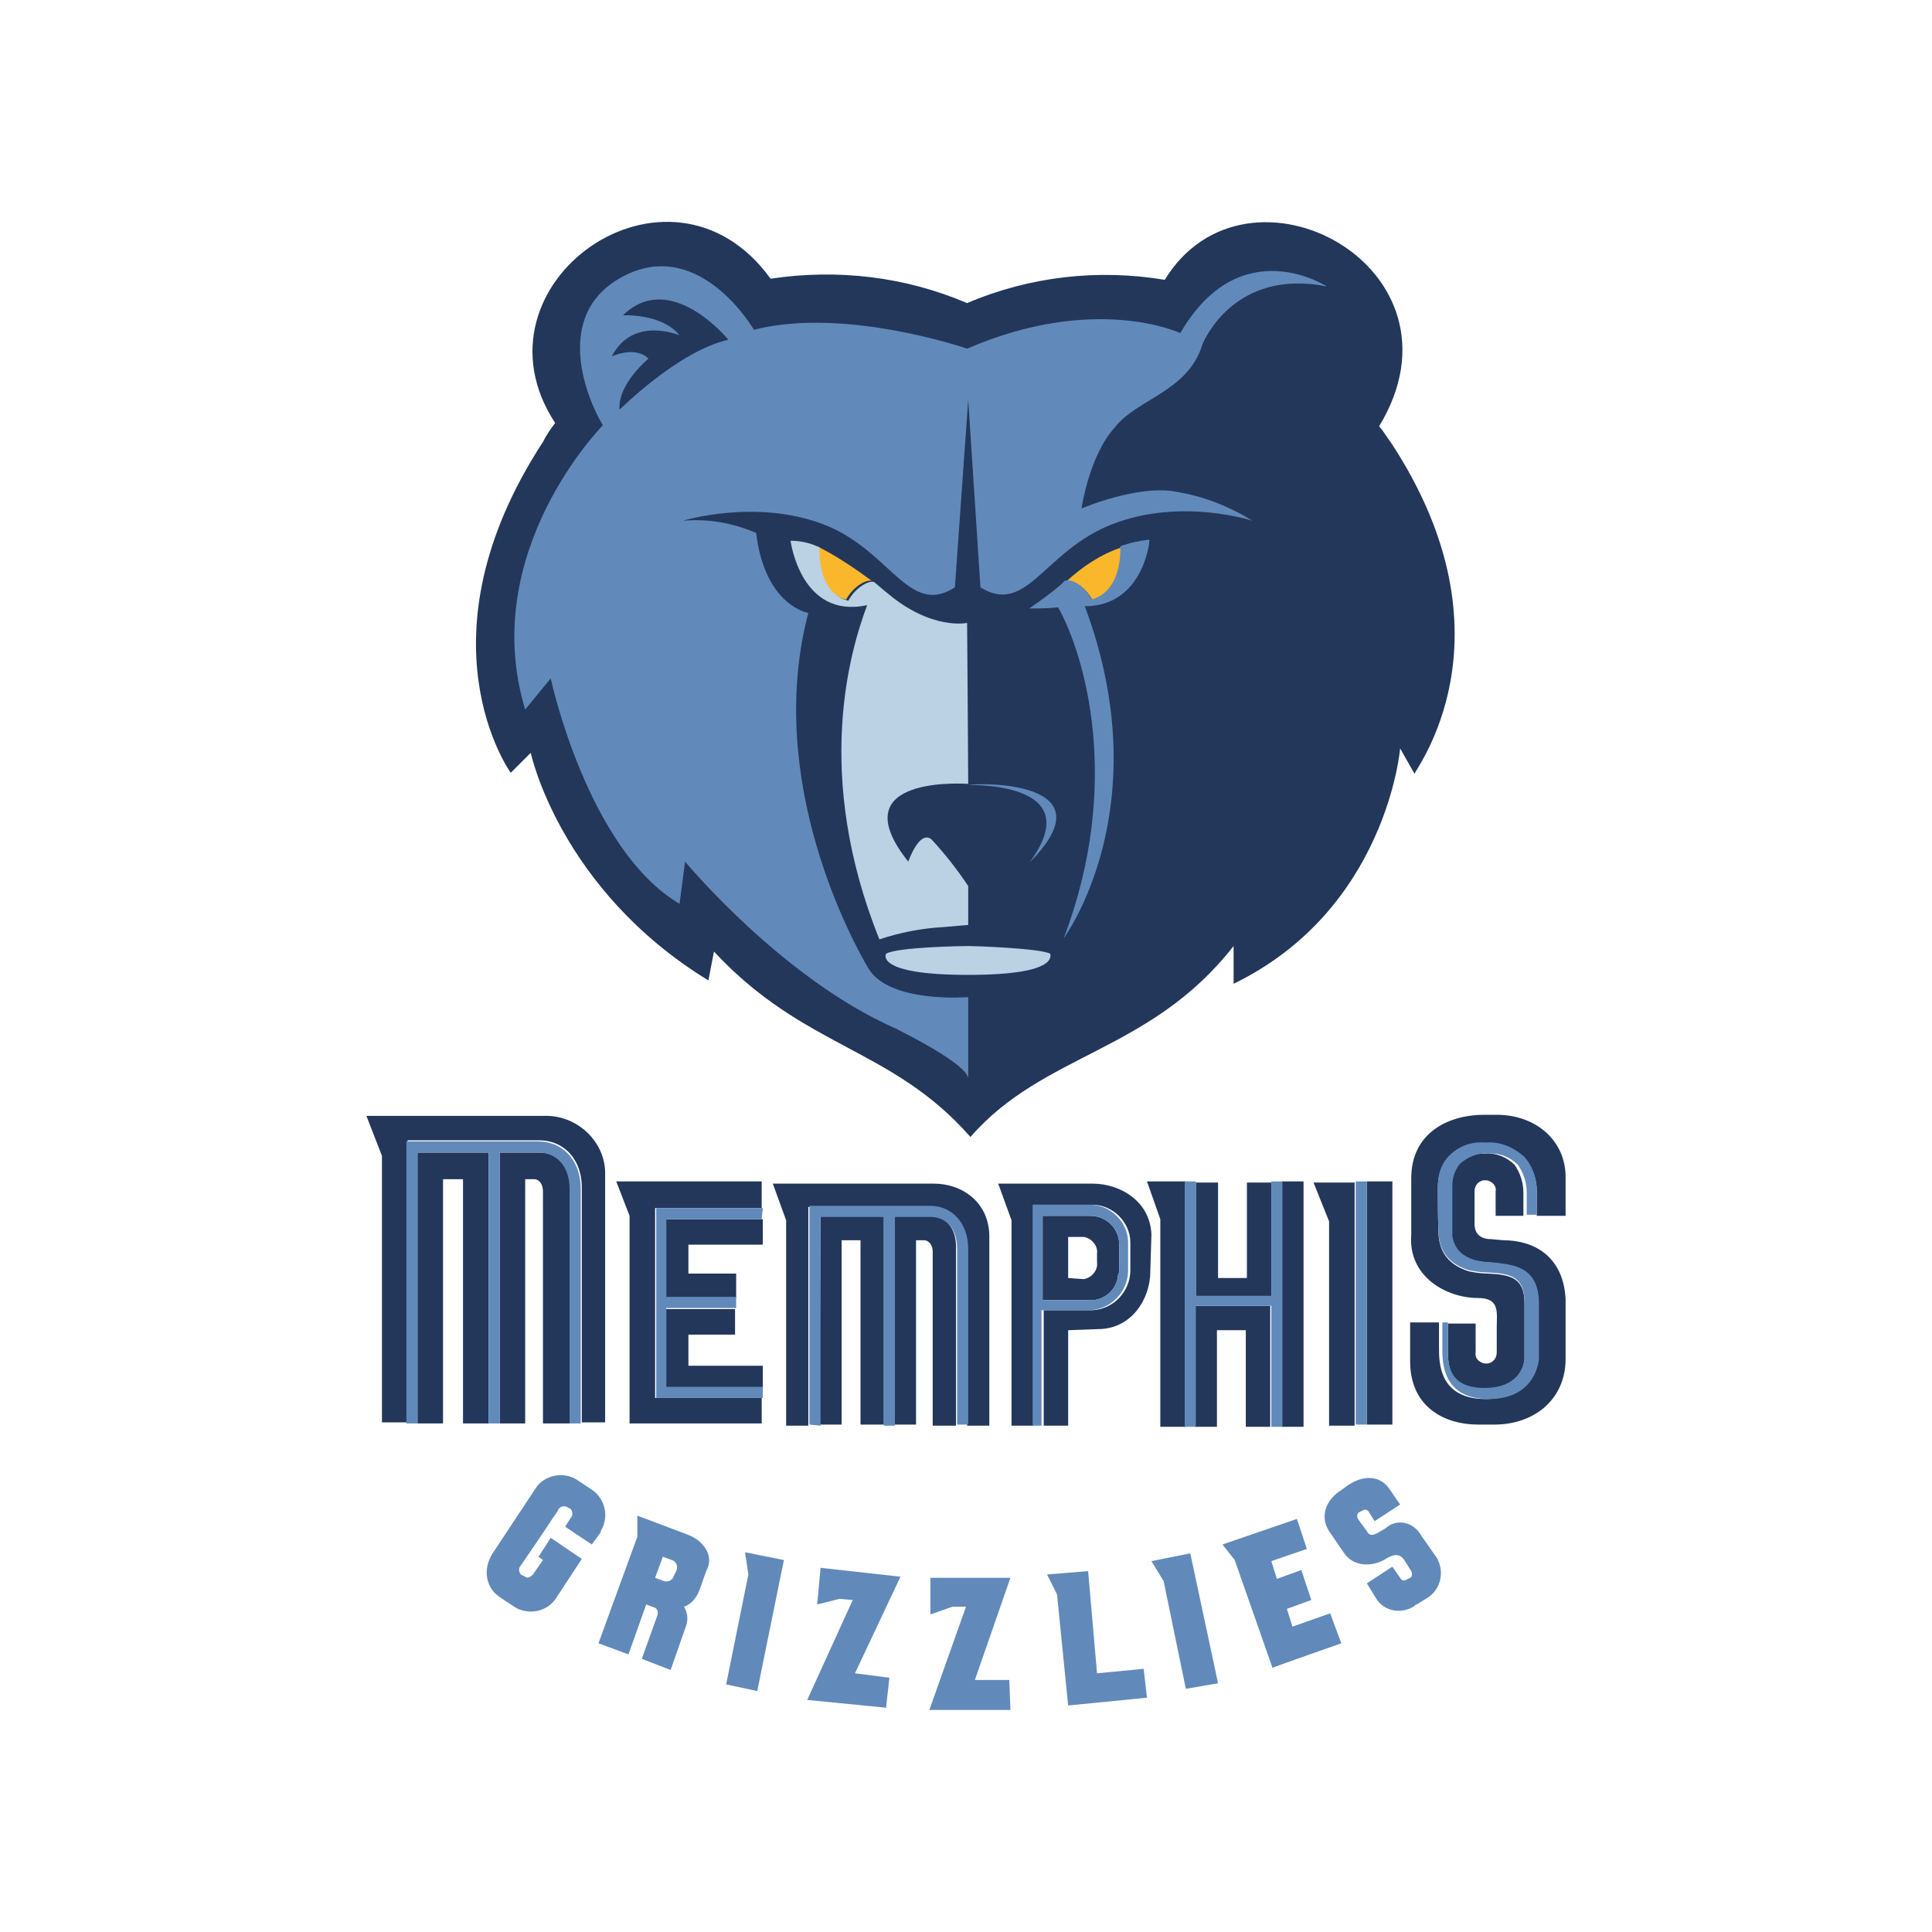
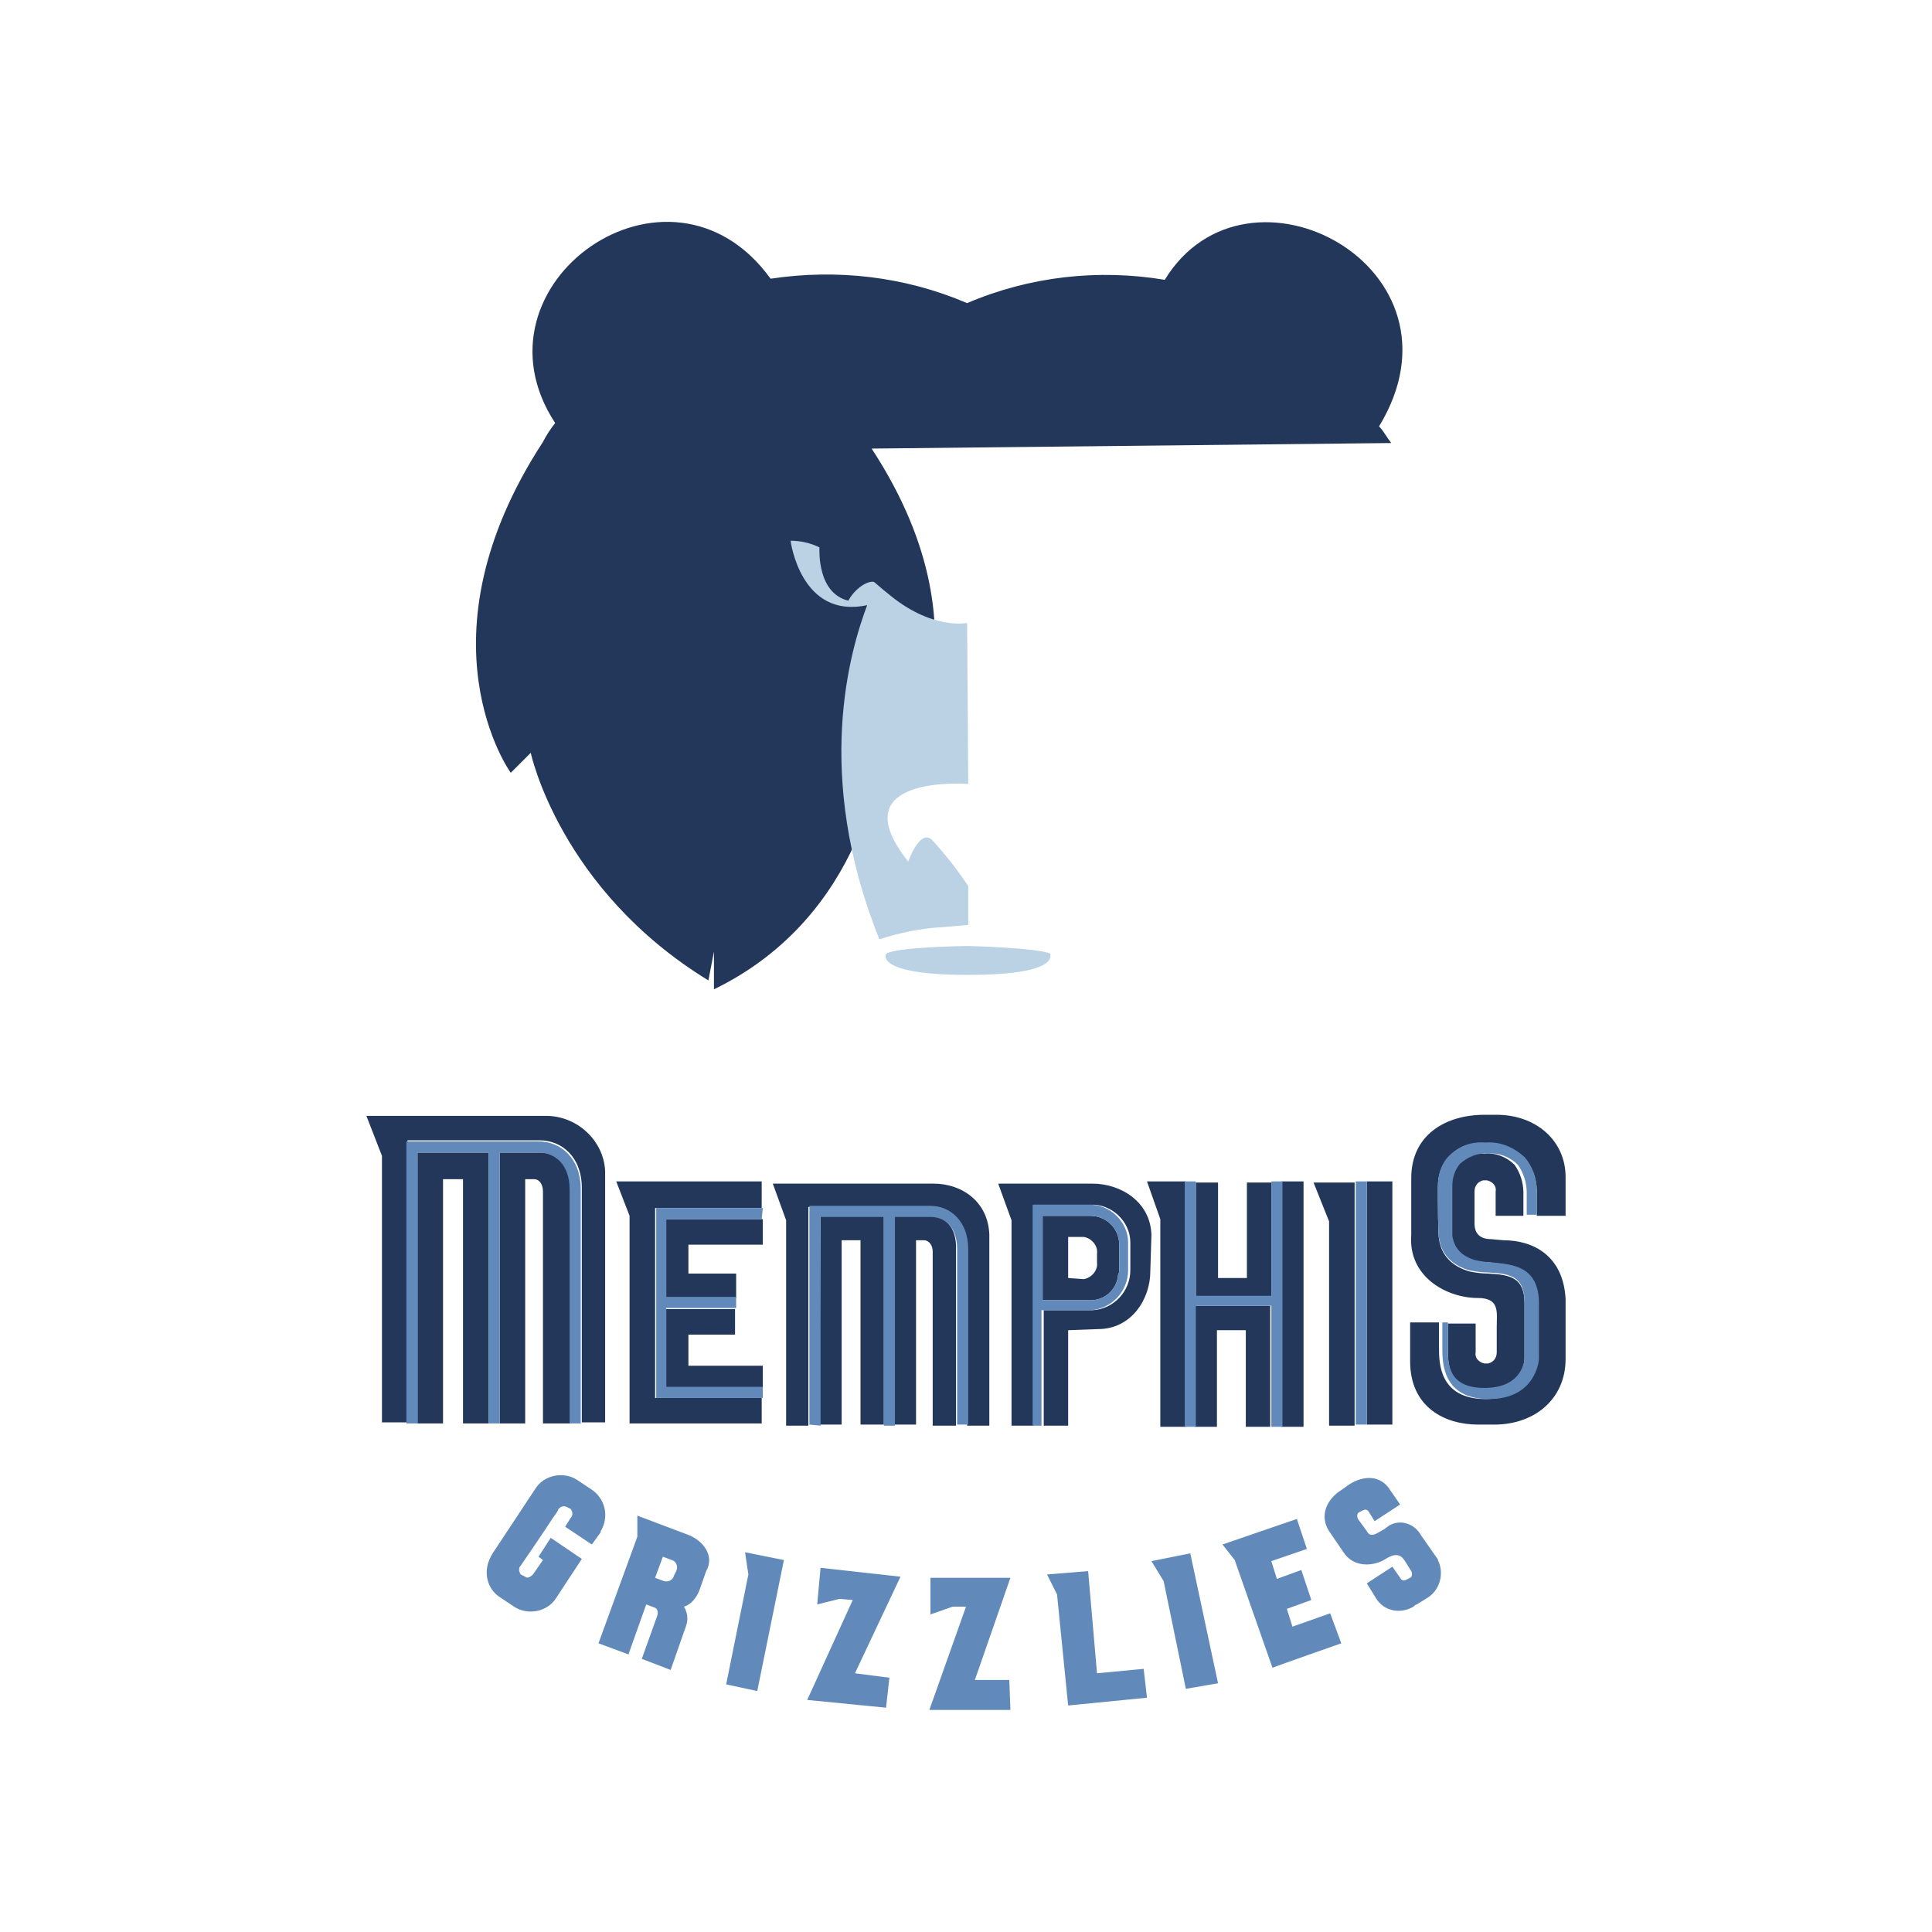
<svg xmlns="http://www.w3.org/2000/svg" version="1.1" id="Layer_1" x="0" y="0" width="174" height="174" style="enable-background:new 0 0 174 174" xml:space="preserve">
  <style>.st0{fill:#23375b}.st1{fill:#618aba}.st2{fill:#fab72c}</style>
  <path class="st0" d="M56.7 109.5v18.7h11.9v-2.3H59v-17.1h9.6v-2.4H55.5l1.2 3.1zm27 0h-3.2v18.8h2v-16.6h.7c.5 0 .8.5.8 1v15.7h2.1v-15.8c.1-2.2-1.1-3.1-2.4-3.1m-9.9 18.8h2v-16.6h1.7v16.6h2.1v-18.8h-5.7l-.1 18.8zm-25.2-24.5H45v24.4h2.3v-22h.8c.5 0 .8.5.8 1.1v20.9h2.5v-21.1c0-2.2-1.3-3.3-2.8-3.3M60 116.9h6.3v-2.2H62v-2.6h6.7v-2.3H60v7.1zm24.1-10.3H69.6l1.2 3.3v18.5h2v-19.7h10.9c1.8 0 3.4 1.4 3.4 3.9v15.8h2v-17.2c-.1-3-2.5-4.6-5-4.6m28.2 8.5h-2.6v-8.6h-2v10.3h6.8v-10.3h-2.2v8.6zM62 120.2h4.2v-2.3H60v7.1h8.7v-2H62v-2.8zm-24.4 8h2.3v-22h1.8v22H44v-24.4h-6.4v24.4zM49 100.5H33l1.4 3.6v24h2.3v-25.4h11.9c2 0 3.8 1.5 3.8 4.3v21.1h2.1v-22.6c-.1-2.8-2.6-5.1-5.5-5m74.1 5.9v21.9h2.3v-21.9h-2.3zm-3.4 3.6v18.4h2.3v-21.9h-3.7l1.4 3.5zm13.4 6.9c2 0 1.7 1.3 1.7 2.6v2.3c0 .5-.3.9-.8 1h-.3c-.5-.1-.9-.5-.8-1v-2.6h-2.5v2.3c0 1.4 0 3.6 3.3 3.6 3.5 0 3.6-2.6 3.6-2.7v-5c0-2.3-1.2-2.6-3.3-2.7-.6 0-1.2-.1-1.7-.2-2.3-.7-2.6-2.3-2.7-2.9-.1-.4-.1-3.6-.1-4.7 0-1 .3-2 1-2.7.9-.9 2-1.3 3.3-1.2 1.3-.1 2.5.4 3.5 1.3.7.8 1.1 1.9 1.1 2.9v2.3h2.6V106c0-3.3-2.7-5.6-6.2-5.6h-1.1c-3.5 0-6.6 1.8-6.6 5.7v5.1c-.3 3.8 3.2 5.7 6 5.7m-34.7-10.3h-8.5l1.2 3.3v18.5h2v-19.9h5.1c1.9-.1 3.6 1.5 3.6 3.4v2.5c0 1.9-1.5 3.5-3.4 3.6H94v10.4h2.2v-8.6l2.7-.1c3 0 4.7-2.7 4.7-5.2l.1-3.3c-.1-3-2.8-4.6-5.3-4.6m37 5.1-1.1-.1c-1 0-1.5-.5-1.5-1.4v-2.9c0-.5.3-.9.8-1h.3c.5.1.9.5.8 1v2.2h2.5v-2.1c0-.9-.3-1.8-.8-2.5-.7-.7-1.7-1.1-2.7-1-.9-.1-1.8.3-2.5.9-.5.6-.7 1.3-.7 2v4.5c.1.5.3 1.7 2.1 2.2.5.1 1.1.2 1.6.2 1.7.2 4.1.3 4.1 3.7v5s-.2 3.6-4.5 3.6c-4.2 0-4.2-3.3-4.2-4.6v-2.3H127v3.5c0 4.2 3.2 5.7 6.1 5.7h1.5c3.6 0 6.4-2.3 6.4-5.9V117c-.2-3.9-2.9-5.3-5.6-5.3m-30.9-1.9v18.7h2.3v-22.1h-3.5l1.2 3.4zm-3.7 4.6v-2.3c0-1.5-1.2-2.6-2.6-2.6h-4.3v7.6H98c1.4.1 2.6-.9 2.7-2.3.1-.2.1-.3.1-.4m-4.6.7v-3.7h1.4c.7.1 1.3.8 1.2 1.5v.8c.1.7-.5 1.4-1.2 1.5l-1.4-.1zm19.2 13.4h2v-22.1h-2v22.1zm-7.8 0h2v-8.7h2.6v8.7h2.2v-10.9h-6.8v10.9z" />
  <path class="st1" d="M72.9 128.3v-19.7h10.9c1.8 0 3.4 1.4 3.4 3.9v15.8h-1v-15.8c0-2-1.1-2.9-2.4-2.9h-3.2v18.8h-1v-18.8h-5.7v18.8l-1-.1zm-4.3-18.5H60v7h6.3v1H60v7.1h8.7v1h-9.6v-17.1h9.6l-.1 1zm-32 18.4v-25.4h11.9c2 0 3.8 1.5 3.8 4.3v21.1h-1v-21.1c0-2.2-1.3-3.3-2.8-3.3H45v24.4h-1v-24.4h-6.4v24.4h-1zm85.5-21.8h1v21.9h-1v-21.9zm-29.1 22v-19.9h5c1.9-.1 3.6 1.5 3.6 3.4v2.5c0 1.9-1.5 3.5-3.4 3.6h-4.4v10.4H93zm37.4-9.3v2.3c0 1.4 0 3.6 3.3 3.6 3.5 0 3.6-2.6 3.6-2.7v-5c0-2.3-1.2-2.6-3.3-2.7-.6 0-1.2-.1-1.7-.2-2.3-.7-2.6-2.3-2.7-2.9-.1-.4-.1-3.6-.1-4.7 0-1 .3-2 1-2.7.9-.9 2-1.3 3.3-1.2 1.3-.1 2.5.4 3.5 1.3.7.8 1.1 1.9 1.1 2.9v2.3h-.9v-2c0-.9-.3-1.8-.8-2.5-.7-.7-1.7-1.1-2.7-1-.9-.1-1.8.3-2.5.9-.5.6-.7 1.3-.7 2v4.5c.1.5.3 1.7 2.1 2.2.5.1 1.1.2 1.6.2 1.7.2 4.1.3 4.1 3.7v5s-.2 3.6-4.5 3.6c-4.2 0-4.2-3.3-4.2-4.6v-2.3h.5zm-29.6-4.7v-2.3c0-1.5-1.2-2.6-2.6-2.6h-4.3v7.6H98c1.4.1 2.6-.9 2.7-2.3.1-.2.1-.3.1-.4m5.9 14.1v-22.1h1v10.3h6.8v-10.3h1v22.1h-1v-10.9h-6.8v10.9h-1z" />
-   <path class="st0" d="M125.3 39.9c-.4-.5-.7-1.1-1.1-1.5 8.7-14.3-11.9-25.3-19.3-13.2-6-1-12.2-.3-17.8 2.1-5.6-2.4-11.7-3.1-17.7-2.2-9.1-12.6-27.6.5-19.4 13-.4.5-.8 1.1-1.1 1.7C37.3 57.6 46 69.6 46 69.6l1.8-1.8s2.6 12.3 16 20.5l.5-2.6c8.2 8.8 16 8.6 23.1 16.7 6.6-7.6 16.2-7.6 23.7-17.2v3.4c13.8-6.7 15-21.2 15-21.2l1.3 2.3c-.2-.1 9.5-12.1-2.1-29.8" />
-   <path class="st2" d="M96 52.4c.7-.2 1.8.5 2.4 1.7 2.8-.8 2.6-4.6 2.6-4.8-1.8.6-3.5 1.7-5 3.1" />
-   <path class="st1" d="M87.2 70.7c.8-.2 13-.5 5.5 7 5.2-7-4.3-7-5.5-7M108.3 31s2.7-6.9 11.2-5.2c0 0-7.8-5.1-13.2 4.2 0 0-7.6-3.6-19.2 1.4 0 0-11-3.8-19.2-1.7 0 0-4.8-8.3-11.6-4.9s-3.3 11.4-2 13.5c0 0-11.3 11.4-7 25.6l2.3-2.8s3.3 15.4 11.6 20.3l.5-3.8s8.7 10.5 18.9 15c1 .5 6.4 3.2 6.6 4.5v-7.3s-7.1.6-9-2.6c-1.3-2.2-9.4-16.8-5.4-32 0 0-3.9-.6-4.7-7.2-2.1-.9-4.3-1.3-6.6-1.1 0 0 6.5-2 12.6.3s7.7 8.4 11.9 5.7L87.2 36l1.1 16.9c4.2 2.6 5.7-3.3 11.9-5.7s12.6-.3 12.6-.3c-2.1-1.3-4.4-2.2-6.8-2.6-3.5-.7-8.6 1.5-8.6 1.5s.7-4.8 3-7.3c2-2.6 6.6-3.2 7.9-7.5m-52.5 5.9c-.2-2.3 2.6-4.6 2.6-4.6-1.2-1.2-3.3-.2-3.3-.2 1.9-3.7 6.1-1.9 6.1-1.9-1.6-2-5.1-1.8-5.1-1.8 4.3-4.2 9.5 2.2 9.5 2.2-4.5 1-9.8 6.3-9.8 6.3m45.3 12.3c-.1 0-.1 0 0 0-.1.1-.1.1 0 0-.1 0-.1 0 0 0m-3.4 5.4c6.8 18.2-1.9 29.9-1.9 29.9 5.3-13.9 1.9-25.5-.5-29.8-.9.1-1.8.1-2.6.1 1-.7 2-1.4 2.9-2.2l.3-.3c.7-.2 1.8.5 2.4 1.7 2.8-.8 2.6-4.5 2.6-4.8.8-.3 1.7-.5 2.6-.6.1 0-.5 6-5.8 6" />
-   <path class="st2" d="M73.6 49.2c0 .3-.2 4.1 2.6 4.8.6-1.1 1.7-1.8 2.3-1.7-1.5-1.1-3.1-2.2-4.9-3.1" />
+   <path class="st0" d="M125.3 39.9c-.4-.5-.7-1.1-1.1-1.5 8.7-14.3-11.9-25.3-19.3-13.2-6-1-12.2-.3-17.8 2.1-5.6-2.4-11.7-3.1-17.7-2.2-9.1-12.6-27.6.5-19.4 13-.4.5-.8 1.1-1.1 1.7C37.3 57.6 46 69.6 46 69.6l1.8-1.8s2.6 12.3 16 20.5l.5-2.6v3.4c13.8-6.7 15-21.2 15-21.2l1.3 2.3c-.2-.1 9.5-12.1-2.1-29.8" />
  <path d="M87.2 87.8c-8.5 0-7.4-1.9-7.4-1.9.9-.6 6.9-.7 7.4-.7s6.5.2 7.4.7c-.1 0 1.1 1.9-7.4 1.9m0-8v3.5l-2.3.2c-1.9.1-3.9.5-5.7 1.1-6-14.9-2.6-26.1-1.1-30.1-6 1.3-6.9-5.8-6.9-5.8.9 0 1.8.2 2.6.6 0 .3-.2 4.1 2.6 4.8.6-1.1 1.7-1.8 2.3-1.7.5.4.8.7 1.2 1 4 3.4 7.2 2.7 7.2 2.7s.1 12.9.1 14.5c0 0-11.7-.9-5.4 7 0 0 1-2.9 2.1-2 1.2 1.3 2.3 2.7 3.3 4.2" style="fill:#bbd1e4" />
  <path class="st1" d="m60.9 141.5-.2.4c-.1.4-.5.6-.9.5l-.8-.3.7-1.9.8.3c.4.1.6.6.4 1m1-3.3-4.5-1.7v1.9l-3.5 9.6 2.7 1 1.6-4.5.8.3c.2.1.3.4.2.7l-1.4 3.9 2.6 1 1.4-4c.2-.6.1-1.2-.2-1.7 0 0 .9-.2 1.4-1.5l.6-1.7c.8-1.4-.3-2.8-1.7-3.3m55.8 1.3-.9-2.7-6.7 2.3 1.1 1.4 3.4 9.7c.5-.2 6.2-2.2 6.2-2.2l-1-2.7-3.4 1.2c-.1-.3-.5-1.6-.5-1.6l2.2-.8-.9-2.7-2.2.8-.5-1.6 3.2-1.1zm-18.9 11.2-.8-9.2-3.7.3.9 1.8 1 10 7.1-.7-.3-2.6zm-31.4-8.9-.3-2 3.5.7-2.4 11.8-2.8-.6zm37.4.6-1.1-1.8 3.5-.7 2.5 11.7-2.9.5zm-23.7-.4-7.2-.8-.3 3.3 2-.5 1.2.1-4.1 9 7.1.7.3-2.7-3.1-.4zm9.9.1h-7.2v3.3l2-.7H87l-3.3 9.3H91l-.1-2.7h-3.1zm35.6-1.4.5.8c.1.2.1.5-.1.6l-.4.2c-.2.1-.4 0-.5-.2l-.7-1-2.3 1.5.8 1.3c.7 1.2 2.2 1.5 3.4.8.1-.1.2-.2.3-.2l.8-.5c1.3-.7 1.7-2.3 1.1-3.5 0-.1-.1-.2-.1-.2l-1.4-2c-.6-1.1-1.9-1.5-2.9-.9-.1.1-.3.2-.4.3l-.7.4c-.4.2-.7.2-.9-.2l-.8-1.1c-.1-.2-.1-.5.1-.6l.4-.2c.2-.1.4 0 .5.2l.5.8 2.3-1.5-.9-1.3c-.8-1.3-2.3-1.4-3.7-.5l-.7.5c-1.3.8-2 2.3-1.1 3.7l1.3 1.9c.9 1.4 2.7 1.3 3.8.6s1.5-.2 1.8.3m-76.5 3.2c-.8 1.3-2.6 1.6-3.8.8l-1.2-.8c-1.3-.8-1.6-2.4-.9-3.7 0-.1.1-.1.1-.2l3.9-5.9c.8-1.3 2.6-1.6 3.8-.8l1.2.8c1.3.8 1.7 2.5.9 3.8v.1l-.8 1.1-2.4-1.6.5-.8c.2-.2.2-.5 0-.8l-.4-.2c-.3-.1-.5 0-.7.2-.1.3-.3.5-.5.8-.5.8-2.9 4.3-2.9 4.3-.2.2-.2.5 0 .8l.4.2c.2.2.5 0 .7-.2l.9-1.3-.4-.3 1.1-1.7 2.8 1.9-2.3 3.5z" />
</svg>